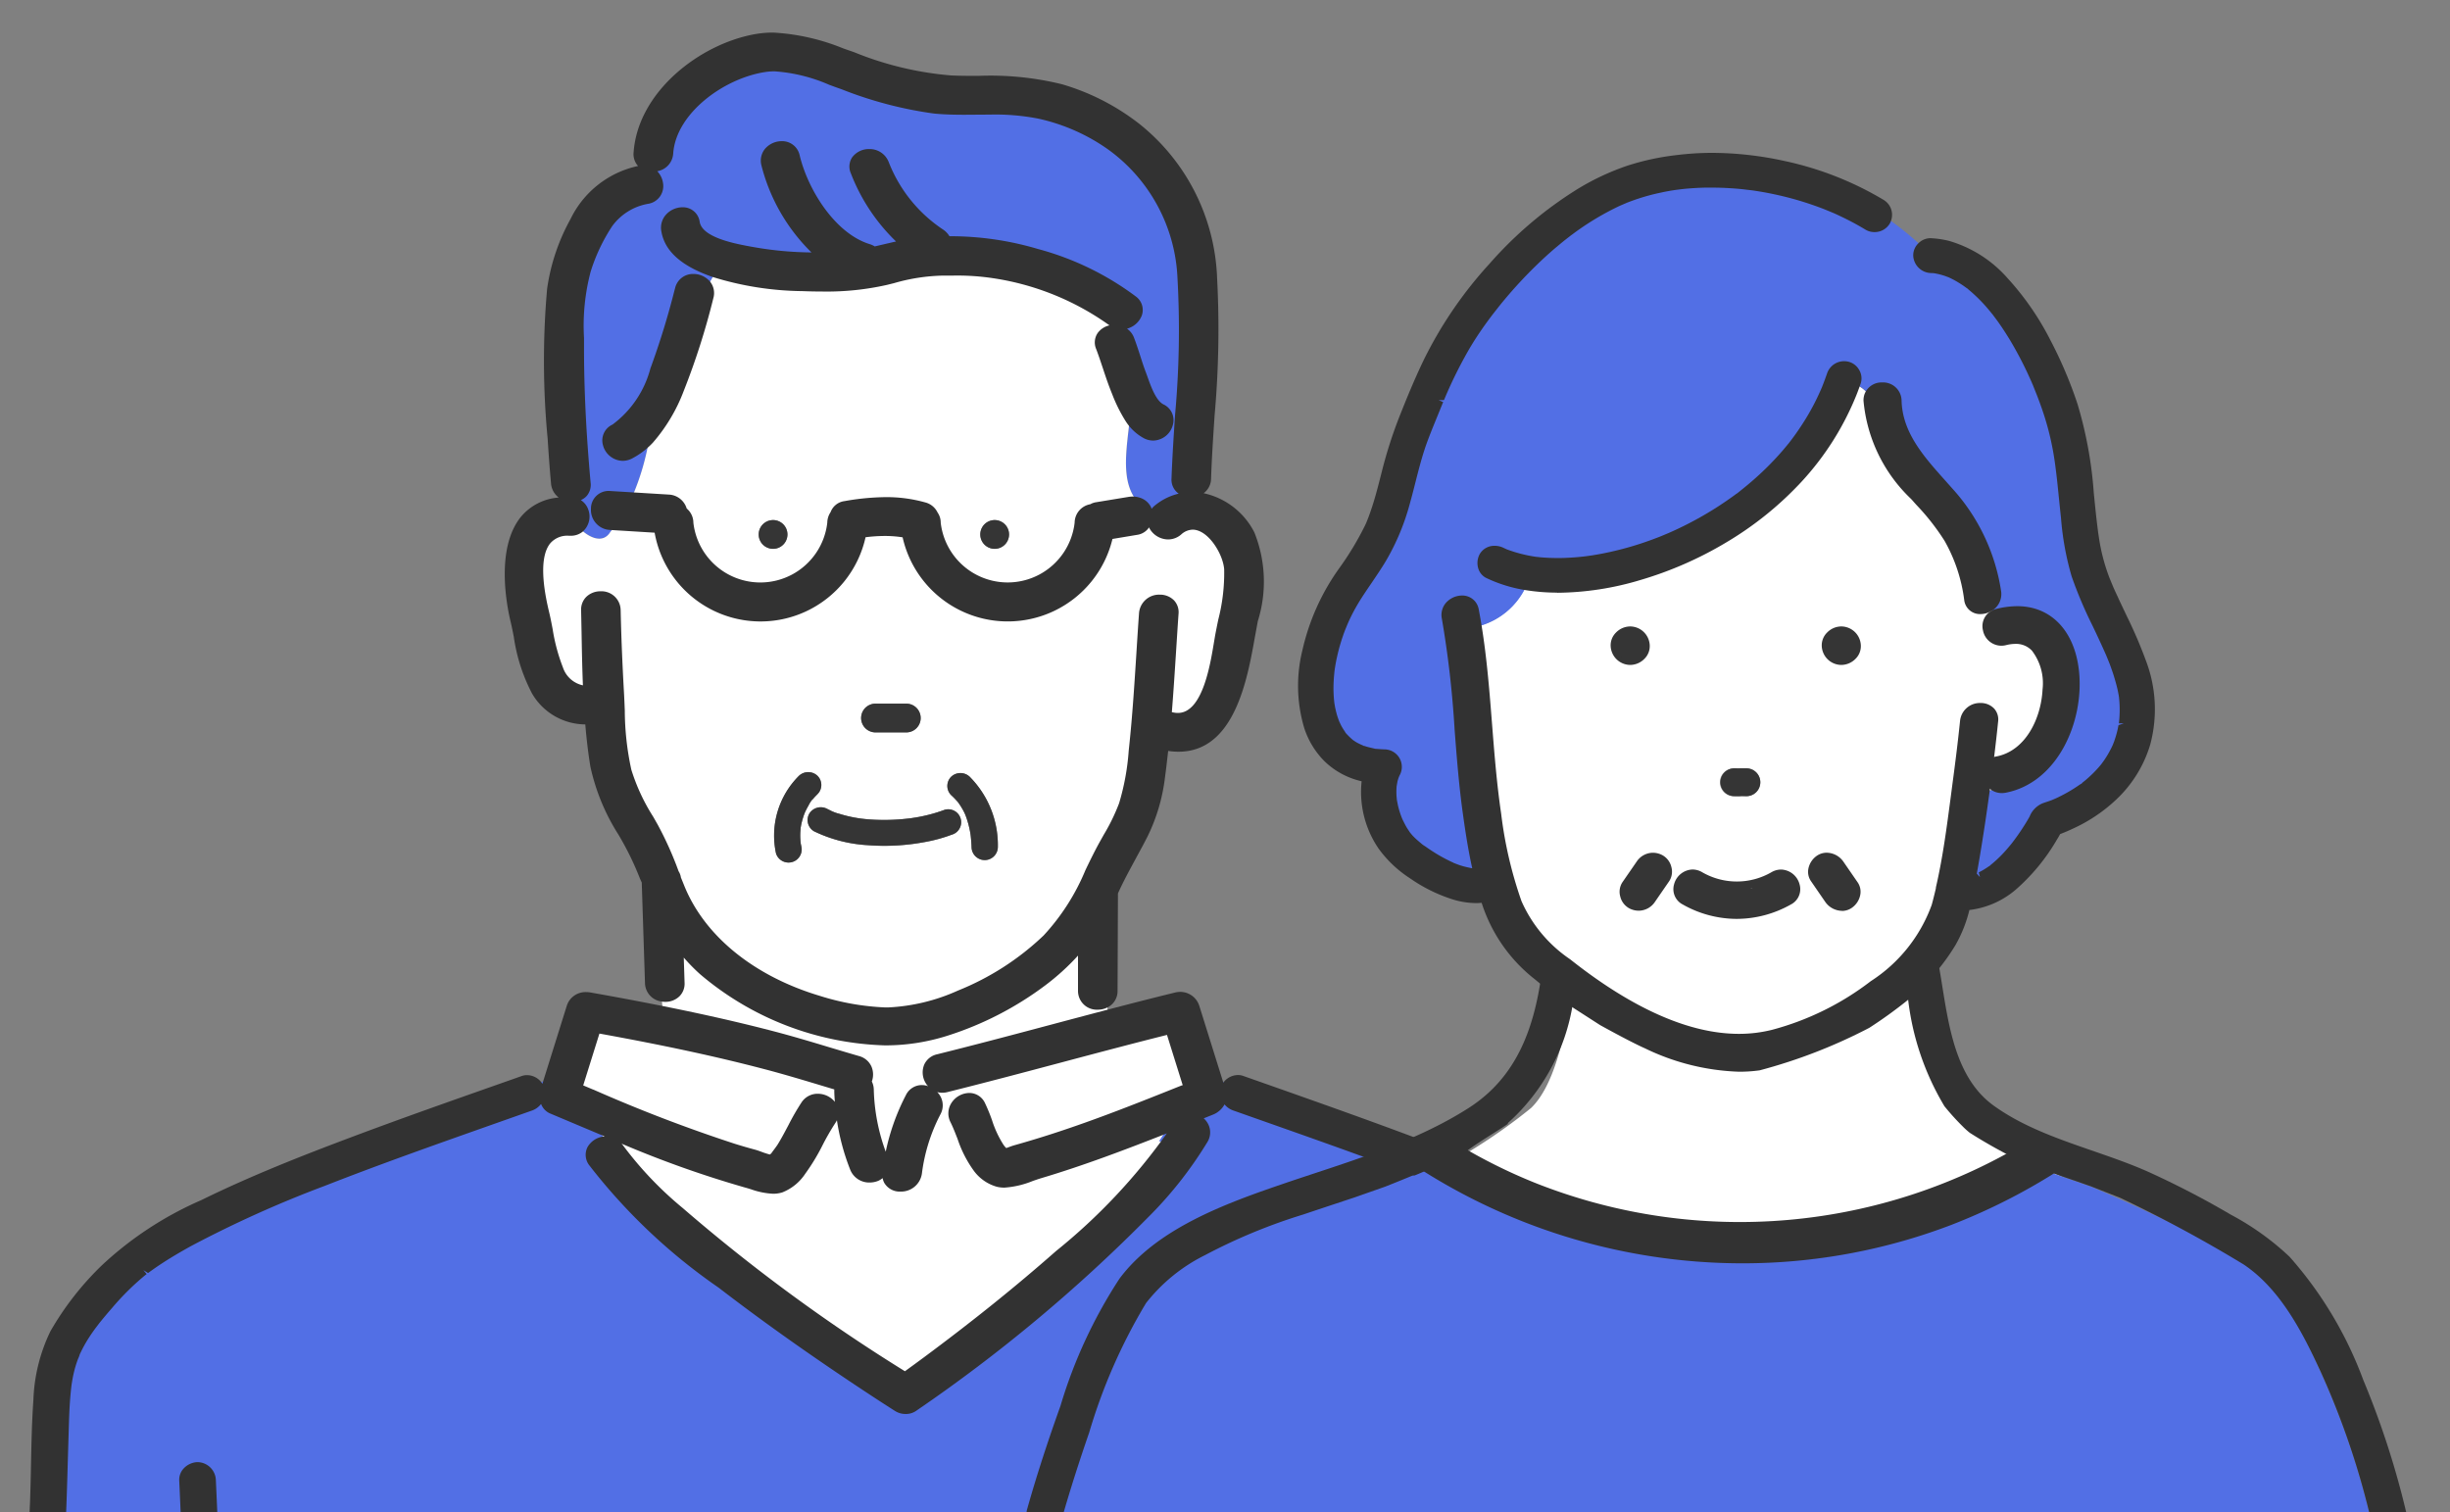
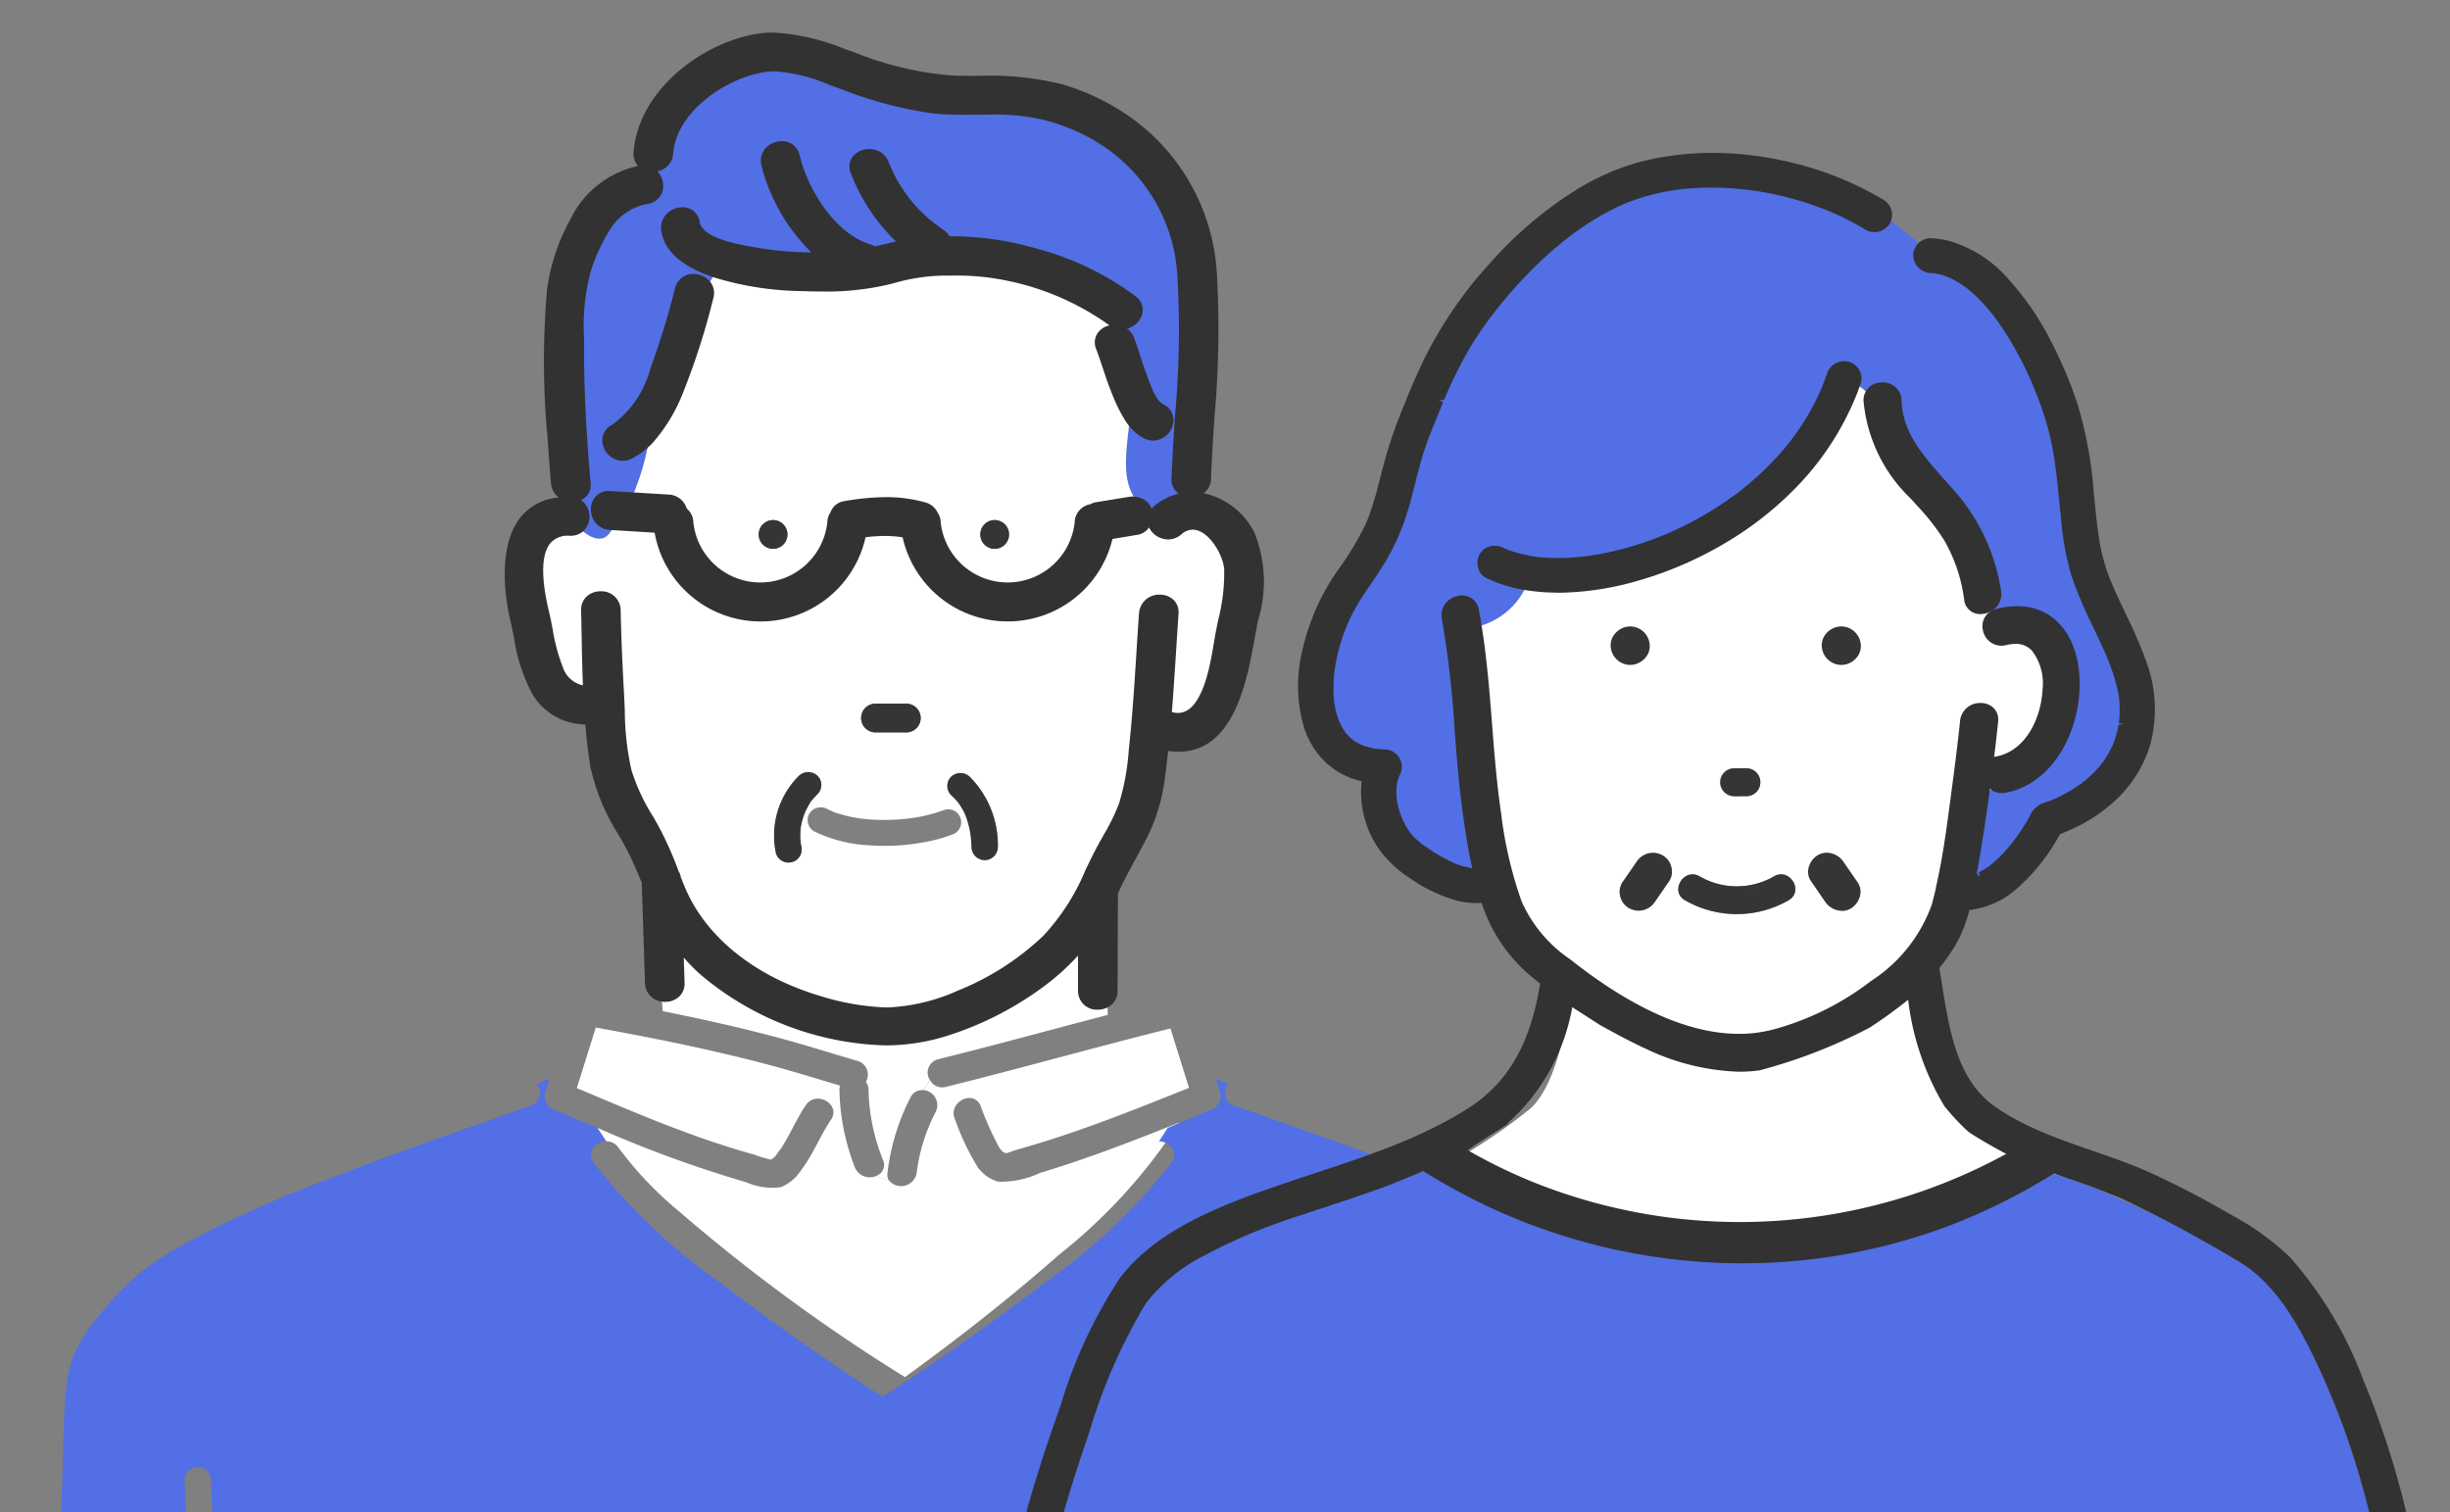
<svg xmlns="http://www.w3.org/2000/svg" width="115" height="71" viewBox="0 0 115 71">
  <rect x="0" y="0" width="115" height="71" fill="#808080" stroke="none" />
  <defs>
    <clipPath id="a">
      <rect width="115" height="71" transform="translate(0 0)" fill="none" />
    </clipPath>
  </defs>
  <g clip-path="url(#a)">
    <g transform="translate(0.088 1.536)">
      <path d="M1608.473,395.988a.147.147,0,0,0,.023.049A.535.535,0,0,1,1608.473,395.988Z" transform="translate(-1538.757 -357.085)" fill="#b9a77f" />
      <path d="M1566.311,393.918a.058.058,0,0,0,0,.018Z" transform="translate(-1528.82 -356.572)" fill="#b9a77f" />
      <path d="M1566.314,394.81l0,.018Z" transform="translate(-1528.821 -356.793)" fill="#b9a77f" />
      <path d="M1568.382,411.837a10.286,10.286,0,0,1,1.081-3.534.582.582,0,0,1,.6-.336c.105-.16.208-.32.307-.479a.641.641,0,0,1,.392-.975c2.661-.661,5.3-1.387,7.957-2.082,0-.2-.018-.405-.04-.612a.7.7,0,0,1-1.12-.517v-2.309a10.525,10.525,0,0,1-1.931,1.869,15.268,15.268,0,0,1-4.522,2.326,11,11,0,0,1-7.356-.464,12.674,12.674,0,0,1-4.011-2.377,8.594,8.594,0,0,1-1.2-1.327q.031.957.062,1.912a.642.642,0,0,1-.825.634l.056.69c1.74.348,3.471.733,5.186,1.183,1.33.349,2.635.769,3.955,1.152a.667.667,0,0,1,.394.982.657.657,0,0,1,.122.377,9.4,9.4,0,0,0,.68,3.291.546.546,0,0,1-.323.75,2.427,2.427,0,0,0,.586.2A.586.586,0,0,1,1568.382,411.837Z" transform="translate(-1526.811 -358.325)" fill="#fff" />
      <path d="M1572.339,413.588a1.8,1.8,0,0,1-.946-.67,11.656,11.656,0,0,1-1.063-2.231c-.385-.779.8-1.462,1.184-.682a13.971,13.971,0,0,0,.887,1.989c.282.4.348.233.806.1q.9-.254,1.79-.542c2.14-.692,4.223-1.533,6.308-2.366l-.871-2.789c-3.521.879-7.012,1.866-10.533,2.741a.649.649,0,0,1-.757-.326c-.1.159-.2.319-.307.479a.709.709,0,0,1,.581,1.018,8.42,8.42,0,0,0-.894,2.852.74.74,0,0,1-1.313.357,2.438,2.438,0,0,1-.586-.2.748.748,0,0,1-1-.391,10.5,10.5,0,0,1-.729-3.649.693.693,0,0,1,.022-.2c-1.16-.344-2.314-.706-3.487-1.013-2.629-.69-5.3-1.229-7.972-1.711q-.444,1.422-.889,2.843c2.414,1.015,4.822,2.06,7.331,2.831.329.1.66.2.993.288a4.833,4.833,0,0,0,.811.241c-.014-.02.134-.095.183-.165.1-.148.218-.287.316-.439.4-.631.691-1.331,1.111-1.952.486-.721,1.674-.044,1.184.682-.516.764-.842,1.635-1.406,2.374a2.063,2.063,0,0,1-.958.793,3.005,3.005,0,0,1-1.605-.231,56.3,56.3,0,0,1-7-2.559c.136.213.274.423.411.633a.674.674,0,0,1,.584.3,17.107,17.107,0,0,0,2.837,2.987,83.432,83.432,0,0,0,10.609,7.782q.5-.362,1-.731c2.147-1.592,4.243-3.257,6.245-5.023a25.428,25.428,0,0,0,5.556-6.088.7.7,0,0,1,.073-.106c-2.155.859-4.317,1.7-6.544,2.368A4.249,4.249,0,0,1,1572.339,413.588Z" transform="translate(-1525.582 -359.654)" fill="#fff" />
      <path d="M1591.273,447.866q-.092,3.059-.234,6.118a.715.715,0,0,1-.028.15h7.886q-.031-.844-.067-1.688-.105-2.557-.229-5.113-.176-3.666-.383-7.33c-.16-2.831-.355-5.659-.527-8.49-.115-1.916-.148-3.834-.208-5.751-.02-.6-.044-1.207-.118-1.807l-.008-.065c-.009-.06-.018-.121-.028-.181-.02-.119-.043-.238-.069-.357a5.787,5.787,0,0,0-.188-.67,1.309,1.309,0,0,1-.124-.318l-.017-.038c-.026-.056-.053-.111-.08-.166a6.534,6.534,0,0,0-.382-.657q-.111-.17-.231-.335l-.122-.165-.106-.135c-.193-.239-.39-.475-.593-.706a12.417,12.417,0,0,0-1.6-1.584l-.067-.052-.074-.055c-.085-.064-.172-.126-.26-.188q-.266-.186-.54-.36c-.4-.255-.807-.493-1.221-.722a53.266,53.266,0,0,0-6.335-2.855c-2.575-1.009-5.183-1.933-7.791-2.852l-1.951-.688a.622.622,0,0,1-.431-.747.6.6,0,0,1,.143-.246c-.2-.1-.4-.2-.6-.293q.1.332.207.663a.673.673,0,0,1-.315.762c-.713.3-1.425.6-2.139.9q-.205.319-.411.633c.481.009.944.486.6.986a27.2,27.2,0,0,1-6.033,5.7c-2.2,1.693-4.476,3.291-6.794,4.822-.235.156-.709.46-.709.46h-.079s-.473-.3-.708-.46c-2.319-1.531-4.6-3.129-6.794-4.822a27.222,27.222,0,0,1-6.034-5.7c-.343-.5.12-.976.6-.986q-.208-.314-.411-.633c-.714-.3-1.426-.6-2.139-.9a.674.674,0,0,1-.315-.762c.069-.221.139-.442.208-.663-.206.09-.405.19-.6.293a.6.6,0,0,1,.143.246.623.623,0,0,1-.431.747l-1.951.688c-2.609.919-5.217,1.843-7.792,2.852a53.34,53.34,0,0,0-6.334,2.855c-.414.229-.823.467-1.221.722q-.274.175-.54.36c-.088.062-.175.124-.261.188l-.073.055-.068.052a12.454,12.454,0,0,0-1.6,1.584c-.2.23-.4.466-.594.706-.011.015-.081.1-.105.135q-.062.082-.122.165-.119.165-.231.335a6.677,6.677,0,0,0-.382.657c-.028.055-.055.11-.08.166-.006.013-.114.278-.141.357a5.694,5.694,0,0,0-.189.67c-.026.119-.048.238-.068.357-.011.06-.019.121-.028.181l-.008.065c-.073.6-.1,1.2-.117,1.807-.062,1.918-.093,3.835-.209,5.751-.171,2.83-.367,5.659-.527,8.49q-.208,3.664-.382,7.33-.122,2.556-.23,5.113-.034.844-.067,1.688h7.887a.638.638,0,0,1-.027-.15q-.143-3.058-.234-6.118c-.092-3.079-.142-6.159-.209-9.238-.073-3.415-.179-6.829-.338-10.242a.617.617,0,0,1,1.234,0q.142,3.058.234,6.118c.092,3.079.142,6.158.208,9.238.073,3.415.18,6.829.338,10.242a.51.51,0,0,1-.017.15h61.54a.491.491,0,0,1-.018-.15c.159-3.412.264-6.827.338-10.242.067-3.08.116-6.159.208-9.238q.09-3.06.234-6.118a.617.617,0,0,1,1.234,0c-.158,3.412-.264,6.826-.338,10.242C1591.415,441.707,1591.365,444.786,1591.273,447.866Z" transform="translate(-1517.719 -360.437)" fill="#526fe5" />
      <path d="M1580.569,365.729a81.51,81.51,0,0,0,.277-9.471,8.065,8.065,0,0,0-3.332-6.169,9.3,9.3,0,0,0-3.4-1.5c-1.612-.351-3.274-.081-4.9-.24a18.56,18.56,0,0,1-4.334-1.144,8.035,8.035,0,0,0-3.652-.8c-1.936.293-4.382,1.963-4.526,4.042a.722.722,0,0,1-1.3.358c-.1.179-.193.363-.277.548.082-.023.164-.044.249-.065.859-.2,1.222,1.1.365,1.3a2.913,2.913,0,0,0-1.861,1.149,8.831,8.831,0,0,0-1.041,2.19,11.535,11.535,0,0,0-.326,3.578c0,2.149.116,4.3.311,6.444.051.557-.5.752-.917.593.019.1.04.19.063.284.046,0,.089,0,.137,0a.7.7,0,0,1,.429,1.216c.438.447,1.1.77,1.456.187q.13-.152.248-.313l-.258-.016c-.877-.054-.881-1.4,0-1.35l1.018.063a11.694,11.694,0,0,0,.809-2.738,3.425,3.425,0,0,1-.915.7c-.783.4-1.476-.764-.692-1.165a4.926,4.926,0,0,0,1.895-2.76c.335-.865.6-1.752.852-2.643a2.687,2.687,0,0,1-.35.1,2.687,2.687,0,0,0,.35-.1c.108-.387.213-.775.318-1.162a.7.7,0,0,1,1.266-.135,4.72,4.72,0,0,0,.375-.655l-.032-.01c-.934-.323-2.071-.888-2.253-1.957-.145-.851,1.176-1.213,1.322-.358.162.947,1.936,1.233,2.755,1.381a16.967,16.967,0,0,0,3.368.248,8.381,8.381,0,0,1-2.748-4.38c-.2-.846,1.118-1.2,1.322-.359.4,1.639,1.71,3.8,3.447,4.338a.715.715,0,0,1,.259.14c.523-.118,1.041-.254,1.568-.35a8.59,8.59,0,0,1-2.408-3.425c-.322-.811,1.005-1.159,1.322-.359a7.035,7.035,0,0,0,2.651,3.289.681.681,0,0,1,.271.35,14.265,14.265,0,0,1,4.243.585,13.009,13.009,0,0,1,4.514,2.189c.676.555-.289,1.5-.962.96.044.14.094.278.148.417a.7.7,0,0,1,.651.455c.206.537.356,1.095.56,1.633.183.484.43,1.361.933,1.62.783.4.089,1.568-.693,1.165a2.124,2.124,0,0,1-.77-.729c-.15,1.451-.467,3.026.4,3.964a.639.639,0,0,1,.377.316,2.447,2.447,0,0,0,.373.2.727.727,0,0,1,.133-.15,2.477,2.477,0,0,1,1.437-.61c.034-.072.066-.147.1-.224A.61.61,0,0,1,1580.569,365.729Z" transform="translate(-1525.424 -344.792)" fill="#526fe5" />
      <path d="M1579.323,366.043a7.223,7.223,0,0,1-.624-1.268c-.28-.676-.469-1.381-.73-2.063-.193-.5.239-.829.671-.814-.053-.138-.1-.277-.147-.417l-.007-.006a12.457,12.457,0,0,0-5.464-2.228,14.336,14.336,0,0,0-2.579-.135,10.51,10.51,0,0,0-2.586.443,17.759,17.759,0,0,1-8-.356,4.741,4.741,0,0,1-.374.655.627.627,0,0,1,.057.494,33.427,33.427,0,0,1-1.379,4.32,7.748,7.748,0,0,1-1.4,2.357,11.7,11.7,0,0,1-.809,2.738l1.721.106a.677.677,0,0,1,.642.556.626.626,0,0,1,.284.53,3.406,3.406,0,0,0,6.772,0,.652.652,0,0,1,.132-.39.549.549,0,0,1,.472-.39,8.133,8.133,0,0,1,3.686.056.637.637,0,0,1,.423.345.662.662,0,0,1,.126.38,3.405,3.405,0,0,0,6.771,0,.648.648,0,0,1,.582-.642.5.5,0,0,1,.2-.083l1.54-.253a.882.882,0,0,1,.417.029C1578.857,369.069,1579.174,367.494,1579.323,366.043Zm-16.746,6.135a.675.675,0,0,1,0-1.35A.675.675,0,0,1,1562.577,372.178Zm10.4,0a.675.675,0,0,1,0-1.35A.675.675,0,0,1,1572.979,372.178Z" transform="translate(-1526.378 -347.95)" fill="#fff" />
      <path d="M1550.469,378.907a15.077,15.077,0,0,0,.655,2.615,1.474,1.474,0,0,0,1.421,1.017c-.057-1.268-.068-2.542-.1-3.786-.02-.87,1.351-.867,1.371,0q.044,1.959.158,3.916a18.467,18.467,0,0,0,.352,3.633,11.271,11.271,0,0,0,1.257,2.628,16,16,0,0,1,.968,2.163.639.639,0,0,1,.095.245c.051.132.1.264.155.4,1.1,2.762,3.747,4.518,6.537,5.352a12.148,12.148,0,0,0,3.133.551,8.779,8.779,0,0,0,3.514-.81,12.938,12.938,0,0,0,4.094-2.632c1.291-1.265,1.8-2.846,2.647-4.392a12.936,12.936,0,0,0,.957-1.91,12.058,12.058,0,0,0,.479-2.67c.226-2.1.32-4.209.469-6.314.061-.863,1.433-.867,1.371,0-.115,1.622-.2,3.246-.334,4.867a.735.735,0,0,1,.265.01c1.744.375,2.073-2.723,2.273-3.825a12.786,12.786,0,0,0,.424-3.145c-.073-1.012-1.283-2.773-2.42-1.8-.607.521-1.474-.234-1.1-.8a2.449,2.449,0,0,1-.373-.2.72.72,0,0,1,.05.126.68.68,0,0,1-.479.831l-1.37.225a4.8,4.8,0,0,1-9.425-.072,6.475,6.475,0,0,0-2.172-.013,4.793,4.793,0,0,1-9.465-.226l-2.048-.126q-.119.16-.248.313c-.356.583-1.018.26-1.456-.187a.634.634,0,0,1-.429.134C1549.66,374.963,1550.172,377.629,1550.469,378.907Zm19.108,7.667a.634.634,0,0,1,.873,0,4.551,4.551,0,0,1,1.32,3.293.617.617,0,0,1-1.234,0c-.006-.135-.015-.272-.028-.406-.005-.058-.012-.116-.019-.173-.006-.035-.011-.068-.017-.1a4.389,4.389,0,0,0-.181-.7c-.012-.033-.024-.066-.037-.1l-.021-.051-.007-.017-.037-.075a3.108,3.108,0,0,0-.179-.312c-.035-.054-.073-.106-.11-.158l-.017-.024-.037-.039a3.407,3.407,0,0,0-.269-.273A.609.609,0,0,1,1569.577,386.574Zm-3.55-3.437h1.445a.675.675,0,0,1,0,1.35h-1.445A.675.675,0,0,1,1566.027,383.137Zm-2.106,5.021c.034.015.2.111.058.027a1.737,1.737,0,0,0,.348.123,6.035,6.035,0,0,0,.7.174l.2.034.134.019c.1.012.2.023.306.032.267.022.534.031.8.03s.535-.013.8-.036c.118-.011.237-.023.354-.037l.012,0,.074-.01.2-.031a7.284,7.284,0,0,0,1.369-.363.608.608,0,1,1,.329,1.171,7.078,7.078,0,0,1-1.249.342,10.229,10.229,0,0,1-2.688.15,6.667,6.667,0,0,1-2.525-.652.611.611,0,0,1-.222-.83.635.635,0,0,1,.845-.218C1563.816,388.107,1563.868,388.133,1563.921,388.158Zm-1.486-1.632a.635.635,0,0,1,.873,0,.606.606,0,0,1,0,.858c-.05.05-.1.1-.147.153l-.062.071c-.032.038-.047.044-.04.034a1.548,1.548,0,0,0-.177.282c-.036.06-.07.122-.1.184-.015.028-.028.056-.041.084l-.01.02-.022.049c-.011.029-.023.059-.033.088-.021.058-.04.117-.059.178a3.368,3.368,0,0,0-.092.386l-.009.046v.024c-.005.07-.012.139-.015.209a3,3,0,0,0,.007.373c0,.039.007.077.011.116v.008c.009.049.028.141.031.153a.617.617,0,0,1-1.19.323A3.952,3.952,0,0,1,1562.435,386.526Z" transform="translate(-1525.02 -351.642)" fill="#fff" />
      <path d="M1611.057,397.918l.022,0Z" transform="translate(-1539.366 -357.563)" fill="#b9a77f" />
      <path d="M1611.1,397.921h0Z" transform="translate(-1539.372 -357.564)" fill="#b9a77f" />
      <path d="M1564.417,376.036a.675.675,0,0,0,0-1.35A.675.675,0,0,0,1564.417,376.036Z" transform="translate(-1528.218 -351.808)" fill="#353535" />
      <path d="M1578.026,376.036a.675.675,0,0,0,0-1.35A.675.675,0,0,0,1578.026,376.036Z" transform="translate(-1531.425 -351.808)" fill="#353535" />
      <path d="M1572.153,387.491a.675.675,0,0,0,0-1.35h-1.446a.675.675,0,0,0,0,1.35Z" transform="translate(-1529.7 -354.646)" fill="#353535" />
-       <path d="M1567.044,393.736a6.668,6.668,0,0,0,2.525.652,10.229,10.229,0,0,0,2.688-.15,7.084,7.084,0,0,0,1.249-.342.608.608,0,1,0-.328-1.171,7.285,7.285,0,0,1-1.369.363l-.2.031-.073.011-.012,0c-.117.014-.236.026-.354.037q-.4.034-.8.036c-.268,0-.535-.008-.8-.03-.1-.009-.2-.02-.306-.032l-.134-.019-.2-.034a6.078,6.078,0,0,1-.7-.174,1.737,1.737,0,0,1-.348-.123c.144.084-.024-.012-.058-.027-.053-.025-.1-.05-.157-.078a.635.635,0,0,0-.845.218A.611.611,0,0,0,1567.044,393.736Z" transform="translate(-1528.922 -356.249)" fill="#353535" />
      <path d="M1565.931,393.046v-.024l.009-.046a3.266,3.266,0,0,1,.092-.386c.018-.06.038-.12.059-.178q.016-.044.034-.088c0-.007.014-.032.021-.049l.01-.02c.013-.029.027-.056.041-.084.032-.062.065-.124.1-.184a1.546,1.546,0,0,1,.177-.282c-.007.01.008,0,.04-.034l.062-.071c.048-.053.1-.1.147-.153a.606.606,0,0,0,0-.858.635.635,0,0,0-.873,0,3.953,3.953,0,0,0-1.077,3.639.617.617,0,0,0,1.19-.323c0-.011-.023-.1-.031-.153v-.008c0-.038-.008-.077-.011-.116a3.043,3.043,0,0,1-.007-.373C1565.919,393.185,1565.926,393.116,1565.931,393.046Zm0,0,0,.018A.072.072,0,0,1,1565.928,393.05Zm0,.689,0-.018Z" transform="translate(-1528.438 -355.705)" fill="#353535" />
      <path d="M1576.15,392.393l.007.017.021.051c.013.033.025.066.037.1a4.4,4.4,0,0,1,.181.7c.006.035.011.068.017.1.007.057.014.115.019.173.013.135.021.271.028.406a.617.617,0,0,0,1.234,0,4.551,4.551,0,0,0-1.32-3.293.633.633,0,0,0-.873,0,.608.608,0,0,0,0,.858,3.393,3.393,0,0,1,.269.273l.038.039.016.024c.038.052.075.1.11.158a3.144,3.144,0,0,1,.179.312Z" transform="translate(-1530.944 -355.72)" fill="#353535" />
      <path d="M1529.525,468.825a.6.6,0,0,0,.589.457.647.647,0,0,0,.6-.457Z" transform="translate(-1520.151 -375.127)" fill="#353535" />
-       <path d="M1599.922,452.9c-.036-.952-.076-1.9-.116-2.853q-.126-2.909-.271-5.817-.195-3.919-.428-7.837c-.057-.946-.12-1.892-.183-2.838-.119-1.771-.242-3.6-.313-5.4-.026-.626-.038-1.253-.051-1.88-.021-.983-.041-2-.112-3a7.989,7.989,0,0,0-.8-3.224,13.668,13.668,0,0,0-2.448-3.126,16.394,16.394,0,0,0-4.638-3.03c-2.328-1.144-4.76-2.1-7.039-2.953s-4.64-1.687-6.909-2.487l-1.087-.383a.74.74,0,0,0-.247-.042.873.873,0,0,0-.63.285.884.884,0,0,0-.056.074l-1.126-3.6a.94.94,0,0,0-.9-.662.976.976,0,0,0-.233.029c-1.079.263-2.152.539-3.226.821q-1.3.342-2.605.69c-1.781.474-3.56.946-5.348,1.391a.859.859,0,0,0-.6.478.956.956,0,0,0,.05.843.9.9,0,0,0,.127.175,1.006,1.006,0,0,0-.192-.047c-.01,0-.091-.005-.1-.005a.827.827,0,0,0-.747.471,10.309,10.309,0,0,0-.947,2.657,9.085,9.085,0,0,1-.56-2.907.914.914,0,0,0-.092-.389.96.96,0,0,0-.017-.7.886.886,0,0,0-.58-.493c-.456-.132-.913-.269-1.368-.405-.861-.26-1.722-.518-2.594-.747-1.575-.413-3.276-.8-5.2-1.186q-1.72-.344-3.449-.648a1.19,1.19,0,0,0-.2-.018.923.923,0,0,0-.915.655l-1.141,3.649a.86.86,0,0,0-.722-.406.74.74,0,0,0-.247.042l-1.087.383c-2.271.8-4.618,1.626-6.91,2.487s-4.715,1.811-7.039,2.953a16.4,16.4,0,0,0-4.638,3.03,13.925,13.925,0,0,0-2.448,3.126,8.009,8.009,0,0,0-.8,3.224c-.071,1-.092,2.019-.112,3-.013.624-.025,1.248-.05,1.872-.073,1.8-.2,3.623-.314,5.389-.063.949-.127,1.9-.184,2.85q-.233,3.917-.427,7.837-.147,2.909-.271,5.817c-.041.951-.122,2.979-.122,2.979a.8.8,0,0,0,.237.588.882.882,0,0,0,.624.267.862.862,0,0,0,.86-.837l.076-1.922q.105-2.556.23-5.112.175-3.664.382-7.327c.094-1.66.2-3.321.306-4.982q.113-1.752.221-3.508c.085-1.418.126-2.859.165-4.252l.045-1.505c.018-.571.042-1.179.123-1.846l.027-.174c.02-.115.041-.23.067-.346a5.113,5.113,0,0,1,.213-.716,1.36,1.36,0,0,0,.082-.215l.1-.205a6.272,6.272,0,0,1,.369-.635c.071-.11.147-.218.258-.371l.185-.244c.191-.236.386-.47.588-.7a12.226,12.226,0,0,1,1.562-1.55l.076-.059-.154-.184.22.136c.085-.062.169-.123.256-.184.174-.123.352-.241.53-.356.394-.251.8-.487,1.208-.714a53.506,53.506,0,0,1,6.307-2.841c2.487-.974,5-1.866,7.783-2.849l1.949-.688a.918.918,0,0,0,.414-.305.789.789,0,0,0,.409.44l2.139.9c.144.061.294.122.44.183a1.013,1.013,0,0,0-.806.5.8.8,0,0,0,.072.845,27.215,27.215,0,0,0,6.084,5.758c2.07,1.593,4.3,3.173,6.809,4.833.491.324.984.647,1.483.963a.927.927,0,0,0,.487.132h0a.839.839,0,0,0,.477-.14,73.788,73.788,0,0,0,10.869-9.062,18.613,18.613,0,0,0,2.82-3.575.861.861,0,0,0,.067-.749.933.933,0,0,0-.246-.353l.428-.171a1.061,1.061,0,0,0,.549-.482.927.927,0,0,0,.391.278l1.951.688c2.791.985,5.3,1.878,7.784,2.849a53.458,53.458,0,0,1,6.306,2.841c.41.226.813.463,1.207.713.18.115.357.233.532.357.086.059.172.121.255.184l.147-.191-.081.239.071.055a12.364,12.364,0,0,1,1.568,1.554c.2.228.4.462.578.685l.228.3c.077.107.153.215.225.325a6.782,6.782,0,0,1,.369.633l.077.162a.923.923,0,0,0,.1.257c.014.029.028.055.035.076a5.788,5.788,0,0,1,.18.643q.038.173.066.346l.035.234c.073.6.1,1.212.115,1.787l.044,1.5c.039,1.394.08,2.835.166,4.253q.1,1.711.215,3.419c.109,1.69.216,3.38.312,5.07q.209,3.663.383,7.328.123,2.556.229,5.112l.076,1.921a.862.862,0,0,0,.86.838.88.88,0,0,0,.624-.267.794.794,0,0,0,.237-.588Zm-54.9-44.183-.475-.2.761-2.433c3.056.554,5.521,1.086,7.74,1.669.887.232,1.764.495,2.641.759l.643.193v.031c0,.185.013.371.027.554a1.036,1.036,0,0,0-.8-.381.9.9,0,0,0-.77.415,11.322,11.322,0,0,0-.609,1.059c-.16.3-.32.608-.5.9-.055.085-.115.165-.175.246-.046.061-.092.122-.132.181a.6.6,0,0,1-.065.051,3.638,3.638,0,0,1-.4-.129c-.1-.037-.194-.07-.262-.089q-.5-.134-.986-.286A70.843,70.843,0,0,1,1545.021,408.713Zm27.6-.192c-1.959.784-3.985,1.594-6.026,2.254q-.885.287-1.78.539c-.109.031-.2.062-.27.09l-.139.05s-.041-.023-.131-.15a4.885,4.885,0,0,1-.537-1.149,8.024,8.024,0,0,0-.331-.808.812.812,0,0,0-.741-.479,1.019,1.019,0,0,0-.838.473.9.9,0,0,0-.041.9c.127.257.228.523.332.788a5.491,5.491,0,0,0,.758,1.486,2.017,2.017,0,0,0,1.077.754,1.479,1.479,0,0,0,.36.043,4.262,4.262,0,0,0,1.338-.314c.141-.048.274-.095.4-.132,2.01-.6,3.939-1.334,5.888-2.1a27.576,27.576,0,0,1-5.2,5.523c-1.884,1.661-3.922,3.3-6.23,5.011q-.43.318-.863.631a81.668,81.668,0,0,1-10.438-7.668,16.783,16.783,0,0,1-2.8-2.943c-.019-.027-.042-.047-.063-.072a49.639,49.639,0,0,0,5.8,2.06c.093.025.189.055.286.085a3.571,3.571,0,0,0,1.025.206,1.442,1.442,0,0,0,.434-.063,2.3,2.3,0,0,0,1.078-.877,9.577,9.577,0,0,0,.814-1.344,11.306,11.306,0,0,1,.6-1.04.932.932,0,0,0,.072-.126,10.557,10.557,0,0,0,.625,2.323.956.956,0,0,0,.911.6,1.075,1.075,0,0,0,.409-.081.872.872,0,0,0,.2-.129.767.767,0,0,0,.076.224.841.841,0,0,0,.762.412.988.988,0,0,0,1.007-.853,8.192,8.192,0,0,1,.868-2.772.875.875,0,0,0,0-.847.982.982,0,0,0-.149-.2.883.883,0,0,0,.232.032,1.017,1.017,0,0,0,.243-.03c1.787-.445,3.566-.917,5.344-1.39,1.653-.439,3.307-.879,4.965-1.295l.738,2.36Z" transform="translate(-1517.26 -359.101)" fill="#323232" />
      <path d="M1612.87,433.471a.867.867,0,0,0-.835.837q-.143,3.059-.234,6.121c-.067,2.237-.112,4.473-.156,6.709l-.051,2.531c-.08,3.723-.191,7.072-.339,10.236a.788.788,0,0,0,.024.218.244.244,0,0,0,.237.183h1.19a.242.242,0,0,0,.234-.175.928.928,0,0,0,.037-.2q.141-3.06.234-6.122c.066-2.206.11-4.412.155-6.618l.053-2.622c.081-3.744.192-7.092.338-10.236a.774.774,0,0,0-.212-.566A.955.955,0,0,0,1612.87,433.471Z" transform="translate(-1539.412 -366.37)" fill="#323232" />
      <path d="M1548.567,372.628a8.258,8.258,0,0,0,.857,2.666,2.91,2.91,0,0,0,2.5,1.451c.061.727.141,1.38.24,1.987a9.829,9.829,0,0,0,1.316,3.187,13.905,13.905,0,0,1,1.005,2.051l.089.2.152,4.717a.891.891,0,0,0,.741.861,1.039,1.039,0,0,0,.211.021.939.939,0,0,0,.671-.266.835.835,0,0,0,.235-.632l-.038-1.18a8.888,8.888,0,0,0,.765.779,14.025,14.025,0,0,0,8.674,3.342,9.618,9.618,0,0,0,2.931-.451,15.4,15.4,0,0,0,4.594-2.363,10.965,10.965,0,0,0,1.541-1.4v1.648a.882.882,0,0,0,.928.891,1,1,0,0,0,.579-.181.852.852,0,0,0,.35-.71l.018-4.567c.241-.54.531-1.071.809-1.584.2-.373.408-.746.6-1.129a8.615,8.615,0,0,0,.8-2.742c.057-.41.1-.822.149-1.234a3.284,3.284,0,0,0,.484.037c2.63,0,3.232-3.389,3.592-5.414l.131-.714a6.188,6.188,0,0,0-.161-4.165,3.5,3.5,0,0,0-2.382-1.842.857.857,0,0,0,.349-.678c.034-.988.1-1.979.166-2.973a45.68,45.68,0,0,0,.118-6.436,9.7,9.7,0,0,0-3.658-7.257,10.815,10.815,0,0,0-3.627-1.855,14.081,14.081,0,0,0-3.925-.393c-.427,0-.855,0-1.284-.02a15.412,15.412,0,0,1-4.551-1.093l-.5-.174a10.163,10.163,0,0,0-3.295-.745,4.858,4.858,0,0,0-.817.068c-2.6.448-5.535,2.7-5.733,5.564a.813.813,0,0,0,.21.631,4.588,4.588,0,0,0-3.169,2.489,9.466,9.466,0,0,0-1.1,3.276,38.544,38.544,0,0,0,.026,7.047l.007.116c.043.661.091,1.322.151,1.981a.92.92,0,0,0,.36.655,2.55,2.55,0,0,0-1.78.913c-1.164,1.447-.676,4.055-.5,4.819C1548.461,372.095,1548.515,372.36,1548.567,372.628Zm1.709-4.38a1.055,1.055,0,0,1,.879-.359h.086a.873.873,0,0,0,.558-.19.945.945,0,0,0,.266-1.036.858.858,0,0,0-.351-.448.81.81,0,0,0,.26-.176.8.8,0,0,0,.2-.636c-.211-2.326-.313-4.426-.31-6.423V358.6a9.923,9.923,0,0,1,.314-3.118,8.447,8.447,0,0,1,1.011-2.13,2.65,2.65,0,0,1,1.716-1.051.841.841,0,0,0,.67-.949,1.012,1.012,0,0,0-.272-.575.9.9,0,0,0,.748-.835c.131-1.887,2.383-3.53,4.321-3.822a2.865,2.865,0,0,1,.44-.032,7.7,7.7,0,0,1,2.564.633c.18.066.357.132.572.206a18.636,18.636,0,0,0,4.348,1.143c.52.05,1.036.056,1.429.056l1.212-.008a10.488,10.488,0,0,1,2.235.187,8.983,8.983,0,0,1,3.314,1.465,7.857,7.857,0,0,1,3.233,5.993,44.079,44.079,0,0,1-.112,6.455c-.066,1-.131,2-.167,2.988a.8.8,0,0,0,.338.707,2.735,2.735,0,0,0-1.171.6.878.878,0,0,0-.1.11c-.011-.028-.02-.058-.032-.084a.876.876,0,0,0-.518-.436,1.076,1.076,0,0,0-.342-.054,1.2,1.2,0,0,0-.193.016l-1.538.253a.766.766,0,0,0-.255.091.89.89,0,0,0-.736.864,3.163,3.163,0,0,1-6.286,0,.819.819,0,0,0-.146-.473.884.884,0,0,0-.576-.475,6.714,6.714,0,0,0-1.859-.249,11.561,11.561,0,0,0-1.937.187.8.8,0,0,0-.651.518.9.9,0,0,0-.155.493,3.163,3.163,0,0,1-6.286,0,.87.87,0,0,0-.313-.664.92.92,0,0,0-.842-.654l-2.8-.171a.828.828,0,0,0-.852.843.939.939,0,0,0,.889.988l2.1.129a5.049,5.049,0,0,0,9.9.214,7.307,7.307,0,0,1,.9-.06,5.315,5.315,0,0,1,.84.064,5.057,5.057,0,0,0,9.85.076l1.2-.2a.8.8,0,0,0,.518-.344c.008.016.011.032.02.048a1.015,1.015,0,0,0,.873.519.938.938,0,0,0,.615-.233.825.825,0,0,1,.538-.226c.729,0,1.427,1.143,1.479,1.86a8.737,8.737,0,0,1-.274,2.352c-.052.246-.1.492-.147.734l-.059.349c-.177,1.074-.545,3.309-1.692,3.309a1.09,1.09,0,0,1-.231-.026l-.053-.01c.075-.934.135-1.868.195-2.8.039-.6.076-1.208.119-1.812a.816.816,0,0,0-.211-.636.923.923,0,0,0-.669-.269.943.943,0,0,0-.975.872c-.044.618-.083,1.238-.122,1.857-.093,1.461-.188,2.97-.346,4.447l-.015.141a11.272,11.272,0,0,1-.453,2.477,9.217,9.217,0,0,1-.717,1.473l-.224.4c-.231.423-.437.848-.64,1.269a10.279,10.279,0,0,1-1.964,3.066,12.612,12.612,0,0,1-4.017,2.583,8.952,8.952,0,0,1-3.279.792l-.134,0a11.8,11.8,0,0,1-3.068-.542c-3.112-.931-5.437-2.829-6.382-5.21l-.142-.35a.734.734,0,0,0-.108-.289,16.107,16.107,0,0,0-.984-2.194l-.207-.364a9.181,9.181,0,0,1-1.027-2.207,13.207,13.207,0,0,1-.308-2.786c-.011-.269-.022-.536-.036-.8-.077-1.348-.131-2.664-.158-3.908a.9.9,0,0,0-.944-.885.95.95,0,0,0-.673.265.844.844,0,0,0-.239.631l.021,1.039c.014.822.03,1.651.063,2.48a1.269,1.269,0,0,1-.941-.849,8.579,8.579,0,0,1-.479-1.787c-.051-.265-.1-.529-.163-.788C1550.084,370.877,1549.652,369.021,1550.276,368.248Z" transform="translate(-1524.539 -344.275)" fill="#323232" />
      <path d="M1560.163,357.419a14.675,14.675,0,0,0,4.208.663c.314.012.632.019.952.019a12.818,12.818,0,0,0,3.016-.31l.339-.084a8.838,8.838,0,0,1,2.237-.352h.465a11.218,11.218,0,0,1,2.019.132,12.551,12.551,0,0,1,5.363,2.184c.01.008.021.011.031.018a.932.932,0,0,0-.556.357.784.784,0,0,0-.073.755c.115.3.215.606.317.91.129.389.258.778.428,1.19a7.207,7.207,0,0,0,.633,1.277,2.321,2.321,0,0,0,.86.809.954.954,0,0,0,.44.111.976.976,0,0,0,.924-.746.814.814,0,0,0-.447-.954c-.349-.18-.582-.835-.737-1.268l-.081-.223c-.1-.257-.182-.519-.267-.782-.092-.287-.185-.572-.293-.854a.913.913,0,0,0-.33-.426,1.021,1.021,0,0,0,.69-.606.782.782,0,0,0-.267-.9,13.5,13.5,0,0,0-4.6-2.234,14.473,14.473,0,0,0-4.157-.6.993.993,0,0,0-.29-.307,6.742,6.742,0,0,1-2.563-3.179.958.958,0,0,0-.911-.606.977.977,0,0,0-.8.386.78.78,0,0,0-.064.753,8.869,8.869,0,0,0,2.121,3.2c-.212.047-1,.232-1,.232a.979.979,0,0,0-.24-.109c-1.6-.493-2.885-2.513-3.283-4.165a.838.838,0,0,0-.846-.667,1.032,1.032,0,0,0-.789.369.876.876,0,0,0-.161.767,8.715,8.715,0,0,0,2.35,4.087,16.28,16.28,0,0,1-2.688-.246l-.091-.016c-.76-.137-2.339-.422-2.468-1.17a.791.791,0,0,0-.807-.688,1.051,1.051,0,0,0-.787.36.917.917,0,0,0-.207.765C1557.91,356.21,1558.7,356.912,1560.163,357.419Z" transform="translate(-1526.799 -345.952)" fill="#323232" />
-       <path d="M1530.259,447.048c-.044-2.206-.089-4.412-.154-6.619q-.092-3.061-.234-6.121a.873.873,0,0,0-.87-.837h0a.932.932,0,0,0-.637.293.774.774,0,0,0-.212.566c.146,3.145.257,6.491.338,10.236l.054,2.622c.044,2.206.089,4.412.154,6.618q.09,3.063.234,6.122a.874.874,0,0,0,.036.2.242.242,0,0,0,.234.175h1.19a.243.243,0,0,0,.237-.183.77.77,0,0,0,.024-.218c-.148-3.178-.259-6.526-.338-10.236Z" transform="translate(-1519.827 -366.37)" fill="#323232" />
      <path d="M1555.088,368.1a.955.955,0,0,0,.439-.109,3.652,3.652,0,0,0,.981-.745,8,8,0,0,0,1.448-2.429,33.779,33.779,0,0,0,1.389-4.35.858.858,0,0,0-.143-.767,1.02,1.02,0,0,0-.79-.372.859.859,0,0,0-.86.656l-.031.116a36.907,36.907,0,0,1-1.131,3.667,4.8,4.8,0,0,1-1.78,2.632.815.815,0,0,0-.449.951A.978.978,0,0,0,1555.088,368.1Z" transform="translate(-1525.95 -348.003)" fill="#323232" />
      <path d="M1611.057,397.918l.022,0Z" transform="translate(-1539.366 -357.563)" fill="#353535" />
      <path d="M1611.1,397.921h0Z" transform="translate(-1539.372 -357.564)" fill="#353535" />
    </g>
    <path d="M1602.963,412.211s16.487,13.856,32.974.274c0,0-6.324-2.648-6.707-4.157a10.859,10.859,0,0,1-1.918-4.681l-.614-4.077H1611.36s-.053,6.892-2.124,8.879A25.749,25.749,0,0,1,1602.963,412.211Z" transform="translate(-1537.37 -356.436)" fill="#fff" />
    <path d="M1632.271,383.9c1.534-.3,2.278-1.944,2.348-3.354.064-1.277-.441-2.7-1.988-2.311a.659.659,0,0,1-.47-1.221,2.035,2.035,0,0,1-.246-.381c-.356.242-.9.192-.975-.333a7.812,7.812,0,0,0-.949-2.85,13.187,13.187,0,0,0-1.6-2,7.016,7.016,0,0,1-2.178-4.468.655.655,0,0,1,.04-.248,1.535,1.535,0,0,0-.657-.529c-.051.146-.1.291-.162.434a13.071,13.071,0,0,1-2.515,3.973,15.631,15.631,0,0,1-3.518,2.837,17.2,17.2,0,0,1-3.971,1.734,13.615,13.615,0,0,1-3.833.584,9,9,0,0,1-1.448-.117,3.437,3.437,0,0,1-2.327,1.932c.473,2.913.487,5.9.918,8.821a19.792,19.792,0,0,0,.968,4.162,6.624,6.624,0,0,0,2.353,2.821c2.587,2.051,6.233,4.22,9.674,3.356a13.37,13.37,0,0,0,4.724-2.327,7.589,7.589,0,0,0,2.94-3.7c.07-.256.134-.514.194-.774a.69.69,0,0,1,.012-.089.482.482,0,0,1,.017-.049c.356-1.585.547-3.233.76-4.828.131-.979.254-1.96.354-2.942.086-.831,1.414-.837,1.328,0-.113,1.1-.25,2.189-.4,3.281a1.343,1.343,0,0,0,.584-.174C1631.7,384.936,1631.572,384.036,1632.271,383.9Zm-12.345.339c.089,0,.179.006.268,0l-.017,0c.1-.006.192,0,.286,0a.654.654,0,1,1,0,1.307c-.089,0-.18-.006-.268,0l.017,0c-.095.006-.192,0-.286,0a.654.654,0,1,1,0-1.307Zm-5.58-5.757a.688.688,0,1,1,.689.678A.691.691,0,0,1,1614.347,378.48Zm2.326,10.926-.668.971a.686.686,0,0,1-.909.234.653.653,0,0,1-.238-.894l.669-.97a.687.687,0,0,1,.909-.235A.652.652,0,0,1,1616.673,389.406Zm5.79,1.03a4.873,4.873,0,0,1-4.844,0c-.745-.414-.075-1.544.67-1.129a3.482,3.482,0,0,0,3.5,0C1622.539,388.894,1623.208,390.023,1622.463,390.436Zm2.823.175a.684.684,0,0,1-.909-.234l-.669-.971a.657.657,0,0,1,.239-.894.684.684,0,0,1,.909.235l.669.97A.657.657,0,0,1,1625.286,390.611Zm-.342-11.453a.678.678,0,1,1,.689-.678A.695.695,0,0,1,1624.944,379.158Z" transform="translate(-1538.516 -348.17)" fill="#fff" />
    <path d="M1636.074,377.906c0-.02-.018-.144-.017-.144-.005-.032-.01-.065-.016-.1q-.025-.15-.059-.3c-.045-.2-.1-.4-.161-.6s-.133-.4-.208-.6q-.057-.15-.118-.3l-.062-.149-.012-.03-.012-.028c-.175-.4-.361-.794-.547-1.188a20.98,20.98,0,0,1-1.039-2.431,13.389,13.389,0,0,1-.487-2.695c-.05-.462-.095-.925-.142-1.388q-.039-.377-.083-.754c-.03-.247-.044-.359-.07-.533a13.482,13.482,0,0,0-.544-2.312q-.142-.423-.3-.84-.086-.222-.178-.442l-.047-.113v0l0-.008-.1-.226a17.425,17.425,0,0,0-.948-1.824q-.277-.463-.592-.9c-.05-.069-.1-.138-.151-.207l-.077-.1-.008-.012,0,0c-.1-.13-.211-.259-.322-.384a7.663,7.663,0,0,0-.685-.687c-.068-.06-.138-.119-.209-.176-.018-.014-.069-.069-.092-.072.07.053.08.06.029.023l-.03-.023c-.112-.082-.227-.159-.346-.232a4.359,4.359,0,0,0-.422-.229l-.1-.045c-.054-.02-.106-.041-.161-.059a3.561,3.561,0,0,0-.449-.121l-.1-.019c-.115,0-.082-.005-.038,0-.054,0-.11-.011-.163-.015a.606.606,0,0,1-.6-.588.569.569,0,0,1,.187-.425,14.8,14.8,0,0,0-1.646-1.332.63.63,0,0,1-.053.136.609.609,0,0,1-.818.211q-.478-.289-.979-.537c-.184-.092-.37-.178-.559-.262l-.142-.062-.084-.035-.2-.082q-.56-.219-1.135-.392a15.5,15.5,0,0,0-2.3-.51l-.086-.012-.015,0-.129-.016c-.095-.011-.19-.021-.285-.031q-.284-.027-.569-.044-.578-.035-1.157-.023c-.379.008-.757.032-1.134.073l-.2.023h-.016l-.022,0-.245.037q-.267.044-.53.1a10.677,10.677,0,0,0-1.069.287q-.258.085-.51.184l-.054.021c.021-.008-.076.032-.09.038-.082.035-.162.071-.242.109a12.986,12.986,0,0,0-2.157,1.283l-.135.1-.079.059c-.082.062-.164.126-.244.19q-.233.185-.457.378-.486.414-.942.86a21.55,21.55,0,0,0-1.732,1.908l-.1.129-.022.027-.019.026-.166.214q-.178.235-.349.474c-.261.364-.508.737-.737,1.122a21.017,21.017,0,0,0-1.182,2.367l-.062.145-.069.164c-.038.091-.076.182-.114.274q-.124.3-.245.606c-.17.426-.343.849-.484,1.286-.269.834-.449,1.692-.687,2.534a10.752,10.752,0,0,1-1.091,2.61c-.359.6-.777,1.162-1.154,1.752a8.873,8.873,0,0,0-.517.923c-.047.1-.091.194-.135.291l-.015.035-.015.036c-.023.056-.046.111-.068.168-.047.117-.09.234-.132.353a9.091,9.091,0,0,0-.4,1.626l0,.031-.009.073c-.008.074-.015.147-.021.22q-.017.2-.023.4a6.258,6.258,0,0,0,.027.786c0,.041.009.08.014.121.009.056.018.112.028.168.024.122.051.243.084.363a3.817,3.817,0,0,0,.125.376l.009.027.006.012c.028.058.055.117.085.174a3.092,3.092,0,0,0,.2.326c.012.017.025.034.037.051l.038.05-.054-.069c0,.037.088.1.113.132a3.4,3.4,0,0,0,.264.253.145.145,0,0,1,.02.02l.04.026c.045.031.091.061.138.09.117.071.244.119.362.185-.16-.089,0,0,.056.017.069.024.14.046.211.065s.147.038.222.053a1.828,1.828,0,0,0,.182.041c-.023,0-.034-.012.016-.007l.125.012c.086.007.173.011.259.014a.6.6,0,0,1,.517.885c-.008.016-.089.159-.04.074s-.01.028-.016.042c-.024.064-.044.129-.062.2a.734.734,0,0,0-.051.247l.009-.072c0,.029-.006.057-.009.086s0,.058-.007.087a3.331,3.331,0,0,0,.005.487c0,.044.009.089.013.133v0c.016.083.029.166.047.249a4.527,4.527,0,0,0,.125.446c.023.066.047.131.072.2l.028.07.01.023c.067.135.133.269.211.4.038.063.078.125.119.185l.05.071.038.05.053.062c.018.021.037.041.055.061.045.048.092.095.14.139q.124.115.254.222a1.183,1.183,0,0,0,.158.126c-.142-.08.047.035.082.06q.163.116.33.225a7.576,7.576,0,0,0,.807.456q.1.051.211.1l.079.033.034.013c.125.048.252.092.381.129s.275.068.415.1h0l.081.008c.052,0,.1.006.157.006a1.034,1.034,0,0,0,.113-.011c-.226-.954-.376-1.928-.509-2.893-.415-3.009-.406-6.1-.981-9.085-.158-.823,1.122-1.173,1.281-.348.048.25.091.5.131.75a3.437,3.437,0,0,0,2.327-1.932,6.41,6.41,0,0,1-1.768-.545.592.592,0,0,1-.215-.8.616.616,0,0,1,.818-.211c.051.025.1.05.155.073l.033.014a7.013,7.013,0,0,0,1.385.354l.08.009.189.019c.129.011.259.019.388.025q.421.017.841,0,.441-.018.88-.071l.112-.014.216-.032c.153-.024.307-.051.46-.08a15.188,15.188,0,0,0,1.884-.49q.481-.159.953-.347l.124-.05.019-.008.208-.089c.159-.069.317-.141.474-.215a16.494,16.494,0,0,0,1.851-1.026q.453-.29.885-.61a1.378,1.378,0,0,0,.111-.083l-.03.028.052-.045.2-.161c.141-.113.28-.229.416-.346a13.99,13.99,0,0,0,1.522-1.528c.061-.071.121-.144.181-.217l.089-.111.008-.011c.11-.146.221-.29.326-.439q.32-.45.6-.928t.514-.988c.023-.05.046-.1.068-.152l.016-.035c.034-.074.063-.153.094-.229q.1-.264.2-.533a.613.613,0,0,1,.735-.411.591.591,0,0,1,.417.724c-.013.04-.028.079-.042.118a1.536,1.536,0,0,1,.657.529.678.678,0,0,1,1.288.248c.043,1.765,1.325,3,2.427,4.257a9,9,0,0,1,2.248,4.714.682.682,0,0,1-.3.681,2.042,2.042,0,0,0,.246.381.742.742,0,0,1,.117-.04c4.99-1.24,4.567,7.362.346,8.186a.69.69,0,0,1-.371-.025,1.344,1.344,0,0,1-.584.174q-.058.424-.118.849c-.16,1.113-.336,2.223-.543,3.328l.064-.014c.057-.013.114-.029.171-.046s.111-.038.167-.059c.027-.014.055-.026.083-.038a3.294,3.294,0,0,0,.362-.207c.053-.034.1-.069.155-.105.027-.02.054-.043.082-.061l-.014.009c-.034.026-.118.075,0,0h0a6.045,6.045,0,0,0,.612-.567c.1-.108.2-.22.3-.334l.12-.145c.055-.108.047-.071.022-.03l.025-.03a10.845,10.845,0,0,0,.739-1.1c.158-.268.252-.557.581-.669.14-.047.281-.093.42-.147l.093-.038-.031.012c-.053.023-.172.067,0,0l.007,0c.075-.033.15-.067.223-.1q.259-.123.508-.266.287-.164.557-.354c.025-.018.06-.05.094-.077-.008,0,.015-.028.069-.043l.049-.038q.133-.107.259-.221a5.647,5.647,0,0,0,.563-.586c.01-.011.024-.034.037-.052.033-.052.021-.032,0,0l-.026.04c.012-.019.028-.037.041-.054.041-.055.082-.111.121-.167q.119-.173.223-.356t.2-.385a.478.478,0,0,1,.042-.1c.027-.071.053-.142.077-.214a4.681,4.681,0,0,0,.137-.491c.014-.066.027-.132.04-.2.007-.041.013-.081.02-.122v-.01A5.531,5.531,0,0,0,1636.074,377.906Z" transform="translate(-1536.375 -345.058)" fill="#526fe5" />
    <path d="M1616.975,383.129a.927.927,0,0,1-.917-.893.839.839,0,0,1,.248-.624.942.942,0,0,1,.669-.29.926.926,0,0,1,.918.894.833.833,0,0,1-.248.624A.944.944,0,0,1,1616.975,383.129Z" transform="translate(-1540.456 -351.915)" fill="#353535" />
    <path d="M1617.735,382.3a.688.688,0,1,0-.688.678A.694.694,0,0,0,1617.735,382.3Z" transform="translate(-1540.527 -351.99)" fill="#353535" />
    <path d="M1629.94,383.129a.925.925,0,0,1-.917-.893.838.838,0,0,1,.248-.624.94.94,0,0,1,.669-.29.926.926,0,0,1,.918.894.833.833,0,0,1-.248.624A.945.945,0,0,1,1629.94,383.129Z" transform="translate(-1543.512 -351.915)" fill="#353535" />
    <path d="M1630.011,381.622a.678.678,0,1,0,.689.678A.691.691,0,0,0,1630.011,381.622Z" transform="translate(-1543.582 -351.99)" fill="#353535" />
-     <path d="M1622.888,398.808a5.154,5.154,0,0,1-2.534-.674.807.807,0,0,1-.411-.944.927.927,0,0,1,.866-.7.9.9,0,0,1,.441.12,3.251,3.251,0,0,0,3.278,0,.907.907,0,0,1,.44-.118.928.928,0,0,1,.868.7.806.806,0,0,1-.413.942A5.19,5.19,0,0,1,1622.888,398.808Z" transform="translate(-1541.365 -355.673)" fill="#353535" />
    <path d="M1620.538,398.012a4.873,4.873,0,0,0,4.844,0c.745-.412.077-1.542-.67-1.129a3.482,3.482,0,0,1-3.5,0C1620.463,396.468,1619.793,397.6,1620.538,398.012Z" transform="translate(-1541.436 -355.748)" fill="#353535" />
    <path d="M1623.453,390.175a.654.654,0,1,0,0,1.308c.094,0,.191,0,.286,0l-.017,0c.089-.007.179,0,.268,0a.654.654,0,1,0,0-1.307c-.094,0-.19,0-.286,0l.017,0C1623.633,390.181,1623.542,390.175,1623.453,390.175Z" transform="translate(-1542.042 -354.108)" fill="#353535" />
    <path d="M1617.5,398.165a.95.95,0,0,1-.439-.111.859.859,0,0,1-.424-.557.815.815,0,0,1,.1-.664l.67-.97a.922.922,0,0,1,.766-.418.951.951,0,0,1,.439.111.862.862,0,0,1,.425.557.817.817,0,0,1-.1.663l-.669.971a.924.924,0,0,1-.766.418Z" transform="translate(-1540.585 -355.414)" fill="#353535" />
    <path d="M1629.77,398.169a.972.972,0,0,1-.784-.424l-.669-.972a.773.773,0,0,1-.116-.6.965.965,0,0,1,.42-.606.817.817,0,0,1,.438-.126.972.972,0,0,1,.784.424l.669.97a.778.778,0,0,1,.116.606.96.96,0,0,1-.42.606.814.814,0,0,1-.438.127Z" transform="translate(-1543.314 -355.412)" fill="#353535" />
    <path d="M1639.8,388.832a.912.912,0,0,1-.306-.053h0a.949.949,0,0,1-.607-.958.775.775,0,0,1,.66-.709c1.393-.273,2.1-1.821,2.164-3.144a2.518,2.518,0,0,0-.5-1.824,1.023,1.023,0,0,0-.775-.316,1.824,1.824,0,0,0-.432.057.942.942,0,0,1-.235.029.883.883,0,0,1-.855-.722.821.821,0,0,1,.47-.952h0a.859.859,0,0,1,.153-.053,4.122,4.122,0,0,1,.988-.129c1.6,0,2.709,1.179,2.9,3.076.235,2.362-1.012,5.205-3.437,5.679A.992.992,0,0,1,1639.8,388.832Z" transform="translate(-1545.836 -351.602)" fill="#323232" />
    <path d="M1611.612,375.633a9.427,9.427,0,0,1-1.486-.12h0a6.689,6.689,0,0,1-1.83-.566.732.732,0,0,1-.375-.436.879.879,0,0,1,.058-.676.786.786,0,0,1,.71-.4.942.942,0,0,1,.413.095l.145.068a6.651,6.651,0,0,0,1.363.352l.25.026c.127.011.253.018.379.024s.264.008.4.008.284,0,.424-.009c.288-.012.577-.035.863-.069l.319-.044c.15-.024.3-.05.451-.078a15.131,15.131,0,0,0,1.856-.481q.476-.157.94-.342l.344-.144c.157-.068.312-.138.467-.212a16.219,16.219,0,0,0,1.825-1.011q.447-.287.872-.6a.277.277,0,0,1,.069-.045l.263-.212q.208-.167.411-.342a13.847,13.847,0,0,0,1.5-1.5l.249-.3.067-.087c.093-.123.187-.247.275-.372.21-.3.406-.6.586-.91s.353-.642.5-.97l.068-.149c.04-.09.063-.144.084-.2.091-.231.155-.405.215-.581a.841.841,0,0,1,.8-.581.927.927,0,0,1,.2.022.8.8,0,0,1,.512.393.768.768,0,0,1,.071.623l-.042.12c-.053.148-.108.3-.166.443a13.33,13.33,0,0,1-2.557,4.041,15.818,15.818,0,0,1-3.571,2.878,17.349,17.349,0,0,1-4.024,1.757,13.873,13.873,0,0,1-3.873.593Z" transform="translate(-1538.529 -347.813)" fill="#323232" />
    <path d="M1637.076,376.971a.744.744,0,0,1-.763-.667,7.542,7.542,0,0,0-.921-2.77,10.855,10.855,0,0,0-1.333-1.7l-.236-.265a7.252,7.252,0,0,1-2.236-4.611.875.875,0,0,1,.055-.331.853.853,0,0,1,.824-.53.867.867,0,0,1,.908.852c.037,1.5,1.048,2.633,2.027,3.728l.344.387a9.2,9.2,0,0,1,2.3,4.829.909.909,0,0,1-.4.9A1.023,1.023,0,0,1,1637.076,376.971Z" transform="translate(-1544.116 -348.144)" fill="#323232" />
    <path d="M1609.328,391.615c-.477-.345-.929-.7-1.346-1.045a7.4,7.4,0,0,1-2.393-3.278c-.038-.1-.074-.209-.109-.315-.091.009-.183.013-.274.013a3.82,3.82,0,0,1-1.166-.2,7.389,7.389,0,0,1-1.918-.961,5.505,5.505,0,0,1-1.475-1.392,4.711,4.711,0,0,1-.8-3.166l-.047-.011a3.662,3.662,0,0,1-1.7-.933,3.927,3.927,0,0,1-.945-1.549,6.925,6.925,0,0,1-.088-3.655,10.6,10.6,0,0,1,1.7-3.812,14,14,0,0,0,1.24-2.049l.047-.1.075-.186c.043-.108.083-.217.121-.326.07-.2.135-.4.194-.6.119-.4.22-.8.322-1.2l.021-.082a20.979,20.979,0,0,1,.855-2.668c.323-.812.706-1.753,1.146-2.658a19.313,19.313,0,0,1,3.071-4.476,18.394,18.394,0,0,1,4.14-3.506,11.689,11.689,0,0,1,2.327-1.088,11.944,11.944,0,0,1,2.341-.5,13.518,13.518,0,0,1,1.624-.1,15.99,15.99,0,0,1,3.378.375,15.26,15.26,0,0,1,4.677,1.831.815.815,0,0,1,.369.921.91.91,0,0,1-.071.181.824.824,0,0,1-.727.411.805.805,0,0,1-.415-.112q-.469-.284-.962-.527c-.181-.089-.364-.176-.549-.258l-.424-.175q-.549-.213-1.115-.386a15.485,15.485,0,0,0-2.267-.5l-.5-.059c-.187-.018-.374-.034-.56-.044-.281-.018-.562-.026-.842-.026l-.3,0c-.372.008-.744.032-1.114.072l-.308.039-.16.025q-.26.043-.52.1a9.7,9.7,0,0,0-1.044.28c-.17.055-.335.115-.5.179a.211.211,0,0,1-.037.012.85.85,0,0,1-.106.047l-.231.1a12.878,12.878,0,0,0-2.117,1.26l-.214.159-.236.184c-.153.122-.3.247-.452.372q-.48.41-.929.85a21.192,21.192,0,0,0-1.714,1.888l-.306.39c-.117.155-.234.31-.346.468-.272.38-.51.742-.726,1.107a20.656,20.656,0,0,0-1.168,2.341l-.042.1-.251.006.212.087-.451,1.106c-.154.383-.307.766-.434,1.159-.162.5-.292,1.015-.422,1.526-.084.334-.17.668-.263,1a10.89,10.89,0,0,1-1.115,2.664c-.213.357-.447.7-.681,1.046-.161.236-.322.472-.475.712a8.914,8.914,0,0,0-.506.9c-.046.095-.089.19-.131.286l-.095.229c-.046.114-.089.228-.128.342a8.848,8.848,0,0,0-.39,1.588l-.012.095-.02.213c-.011.131-.018.26-.022.39a5.9,5.9,0,0,0,.026.758l.011.106.028.165c.022.115.049.23.08.345s.073.238.118.355l.09.19a2.872,2.872,0,0,0,.184.3l.032.059.008.008.006,0a.157.157,0,0,1,.016.025l.053.053c.077.084.162.16.248.236.079.056.121.083.165.11s.118.063.179.093l.122.055,0,0,.049.026.025,0c.066.023.13.043.2.06s.294.071.32.077l.115.007c.152.013.234.017.319.02a.821.821,0,0,1,.711,1.214l-.019.035a.2.2,0,0,1-.015.038,1.672,1.672,0,0,0-.063.193c-.014.047-.048.264-.048.264a3.142,3.142,0,0,0,0,.5l.012.125.044.229a4.2,4.2,0,0,0,.119.426c.021.061.043.123.068.184l.03.073c.065.132.129.261.2.385.036.057.158.239.158.239l.076.092.056.063c.039.041.082.083.126.125q.119.11.243.212a1.414,1.414,0,0,0,.125.1l0,0,.107.069c.105.076.213.148.321.218a7.112,7.112,0,0,0,.782.442q.1.05.2.095l-.009,0,.083.033c.144.056.265.1.387.133s.264.065.4.091l.021,0c-.2-.9-.334-1.8-.45-2.641-.176-1.272-.277-2.578-.375-3.842a47.063,47.063,0,0,0-.6-5.23.871.871,0,0,1,.187-.738,1.016,1.016,0,0,1,.757-.349.778.778,0,0,1,.788.655c.048.25.092.5.133.756.249,1.534.373,3.11.492,4.634.109,1.379.221,2.806.426,4.19a19.234,19.234,0,0,0,.957,4.116,6.434,6.434,0,0,0,2.281,2.725c2.932,2.322,5.6,3.5,7.921,3.5a6.368,6.368,0,0,0,1.553-.188,13.127,13.127,0,0,0,4.641-2.287,7.15,7.15,0,0,0,2.858-3.582c.07-.254.132-.509.193-.766a.4.4,0,0,1,.011-.087c.319-1.387.5-2.786.679-4.139l.094-.718c.131-.977.254-1.955.354-2.936a.935.935,0,0,1,.958-.828.863.863,0,0,1,.64.261.76.76,0,0,1,.187.613c-.1.995-.229,2.039-.4,3.288l-.119.85c-.158,1.1-.316,2.086-.481,3l.149.163-.06-.223a3.214,3.214,0,0,0,.343-.195c.05-.032.1-.066.147-.1l.011.007a.256.256,0,0,1,.057-.059,5.7,5.7,0,0,0,.581-.539c.1-.106.195-.214.288-.326l.122-.147a10.916,10.916,0,0,0,.762-1.124l.08-.142a1.117,1.117,0,0,1,.624-.625l.12-.041c.1-.032.193-.065.289-.1.136-.057.209-.089.28-.123.167-.08.332-.166.492-.258.184-.105.365-.22.539-.342a.72.72,0,0,1,.1-.057c.008-.013.026-.036.026-.036l.027-.022c.129-.1.213-.175.293-.248a5.435,5.435,0,0,0,.54-.562l.046-.058.115-.159c.076-.111.148-.223.213-.34s.131-.241.189-.366l.03-.076c.033-.08.058-.147.079-.215a4.749,4.749,0,0,0,.131-.47l.037-.189.247-.083h-.229a5.392,5.392,0,0,0,.019-1.091s-.013-.117-.013-.135h0l-.014-.092c-.017-.093-.036-.19-.057-.285-.044-.194-.1-.387-.157-.578s-.13-.391-.2-.585c-.038-.1-.177-.438-.177-.438-.2-.452-.382-.845-.568-1.236l-.066-.138a20.044,20.044,0,0,1-.983-2.32,13.436,13.436,0,0,1-.5-2.74c-.033-.3-.144-1.389-.144-1.389-.025-.251-.052-.5-.083-.749s-.044-.356-.069-.527a13.066,13.066,0,0,0-.535-2.274q-.14-.419-.3-.83c-.057-.147-.193-.482-.206-.518a.221.221,0,0,1-.029-.065l-.09-.2a17.39,17.39,0,0,0-.936-1.8c-.183-.3-.376-.6-.582-.888l-.227-.305c-.108-.133-.211-.26-.319-.383a7.435,7.435,0,0,0-.664-.665q-.1-.088-.2-.171l0-.008a.384.384,0,0,1-.06-.036c-.135-.1-.244-.172-.357-.241a4.467,4.467,0,0,0-.4-.219l-.08-.036-.157-.059a3.259,3.259,0,0,0-.417-.112l-.1-.019-.1-.008a.858.858,0,0,1-.881-.81.782.782,0,0,1,.256-.6.8.8,0,0,1,.543-.227,4.425,4.425,0,0,1,.88.127,5.813,5.813,0,0,1,2.762,1.766,13.022,13.022,0,0,1,1.986,2.872,20.065,20.065,0,0,1,1.281,3.01,19.2,19.2,0,0,1,.767,4.187s.083.829.116,1.125c.021.188.085.706.085.706l.043.282a8.812,8.812,0,0,0,.5,1.891l.17.411c.064.145.13.291.2.436.1.227.451.958.451.958a21.575,21.575,0,0,1,.876,2.045,6.4,6.4,0,0,1,.212,3.941,5.813,5.813,0,0,1-1.615,2.61,7.431,7.431,0,0,1-1.93,1.31c-.223.105-.452.209-.686.295-.051.091-.1.18-.159.271a9.312,9.312,0,0,1-1.808,2.233,4.077,4.077,0,0,1-2.294,1.061,6.329,6.329,0,0,1-.659,1.657,10.139,10.139,0,0,1-2.293,2.619,21.361,21.361,0,0,1-1.749,1.257,24.868,24.868,0,0,1-5.143,1.994,7.033,7.033,0,0,1-.964.065,10.893,10.893,0,0,1-4.425-1.1c-.7-.309-2.1-1.088-2.1-1.088Z" transform="translate(-1535.934 -344.596)" fill="#323232" />
    <path d="M1639.538,396.46c-.118.075-.034.026,0,0Z" transform="translate(-1545.975 -355.665)" fill="#353535" />
    <path d="M1643.81,431.576a37.523,37.523,0,0,0-2.391-7.1c-.844-1.829-1.772-3.992-3.5-5.157a72.9,72.9,0,0,0-7.337-3.583l-.011,0c-1.1-.4-2.309-.768-3.443-1.262,0,0-9.033,10.9-25.994-.3a26.181,26.181,0,0,1-3.234,1.438,15.843,15.843,0,0,0-1.969.7c-.767.258-1.533.509-2.288.761a26.355,26.355,0,0,0-4.592,1.9,8.075,8.075,0,0,0-2.778,2.257,26.178,26.178,0,0,0-2.665,6.069c-.459,1.329-.891,2.668-1.275,4.02a.84.84,0,0,1-.129.266h61.61Z" transform="translate(-1532.477 -360.051)" fill="#526fe5" />
    <g transform="translate(48.185 41.674)">
      <path d="M1624.736,397.629a.794.794,0,0,0-.093.015C1624.686,397.643,1624.728,397.64,1624.736,397.629Z" transform="translate(-1590.664 -397.628)" fill="#fff" />
      <path d="M1600.657,411.437c.012-.007.02-.017.032-.024.043-.026.089-.046.132-.069.635-.473,1.322-.864,1.978-1.307-.013,0-.027-.007-.041-.008a9.513,9.513,0,0,0,3.074-5.638c-.11-.162-.215-.329-.333-.485a4.573,4.573,0,0,0-.588-.594,3.4,3.4,0,0,0-.424-.248c-.041-.014-.083-.024-.123-.038,0,.01-.007.018-.008.029-.352,2.518-1.163,4.8-3.407,6.242-2.659,1.7-5.8,2.567-8.765,3.582-2.685.919-5.883,2.088-7.633,4.433a22.8,22.8,0,0,0-2.772,5.977c-.57,1.589-1.1,3.2-1.557,4.821a.745.745,0,0,0,.138.709h1.365a.841.841,0,0,0,.129-.266c.384-1.352.817-2.692,1.275-4.02a26.171,26.171,0,0,1,2.665-6.069,8.074,8.074,0,0,1,2.778-2.257,26.3,26.3,0,0,1,4.592-1.9c.8-.269,2.427-.808,2.427-.808l1.422-.5s2.481-.967,3.641-1.593Z" transform="translate(-1580.187 -398.965)" fill="#323232" />
      <path d="M1657.731,428.215a40.134,40.134,0,0,0-2.05-6.356,18.26,18.26,0,0,0-3.457-5.779,12.682,12.682,0,0,0-2.755-1.976c-1.2-.706-2.441-1.353-3.709-1.936-2.414-1.112-5.257-1.62-7.428-3.186-2.057-1.484-2.171-4.505-2.615-6.8a4.314,4.314,0,0,0-.536.29.7.7,0,0,0-.06.047l.07-.065c-.053.05-.114.092-.169.14s-.11.1-.161.157c-.014.014-.062.071-.093.108l-.035.049c-.045.067-.088.135-.129.2-.071.121-.136.246-.2.372-.04.081-.077.164-.115.247a12.549,12.549,0,0,0,1.735,5.287,11.659,11.659,0,0,0,.859.949,3.521,3.521,0,0,0,.335.3,24.144,24.144,0,0,0,2.179,1.229c1.134.494,2.343.865,3.443,1.262l.011,0,1.412.554a64.4,64.4,0,0,1,5.809,3.135c1.733,1.165,2.777,3.222,3.62,5.051a37.488,37.488,0,0,1,2.391,7.1h1.646A.836.836,0,0,0,1657.731,428.215Z" transform="translate(-1592.938 -398.756)" fill="#323232" />
      <path d="M1624.643,397.644a.794.794,0,0,1,.093-.015C1624.728,397.64,1624.686,397.643,1624.643,397.644Z" transform="translate(-1590.664 -397.628)" fill="#323232" />
    </g>
    <path d="M1633.022,413.332a1.054,1.054,0,0,1-.261-.106,26.036,26.036,0,0,1-23.146,2.057,25.254,25.254,0,0,1-4.708-2.47c-.347.3-.689.6-1.05.886-.167.131-.336.26-.51.382a28.1,28.1,0,0,0,15.888,4.939,27.45,27.45,0,0,0,9.81-1.8,28.3,28.3,0,0,0,6.159-3.309C1634.48,413.706,1633.754,413.509,1633.022,413.332Z" transform="translate(-1537.461 -359.716)" fill="#323232" />
  </g>
</svg>